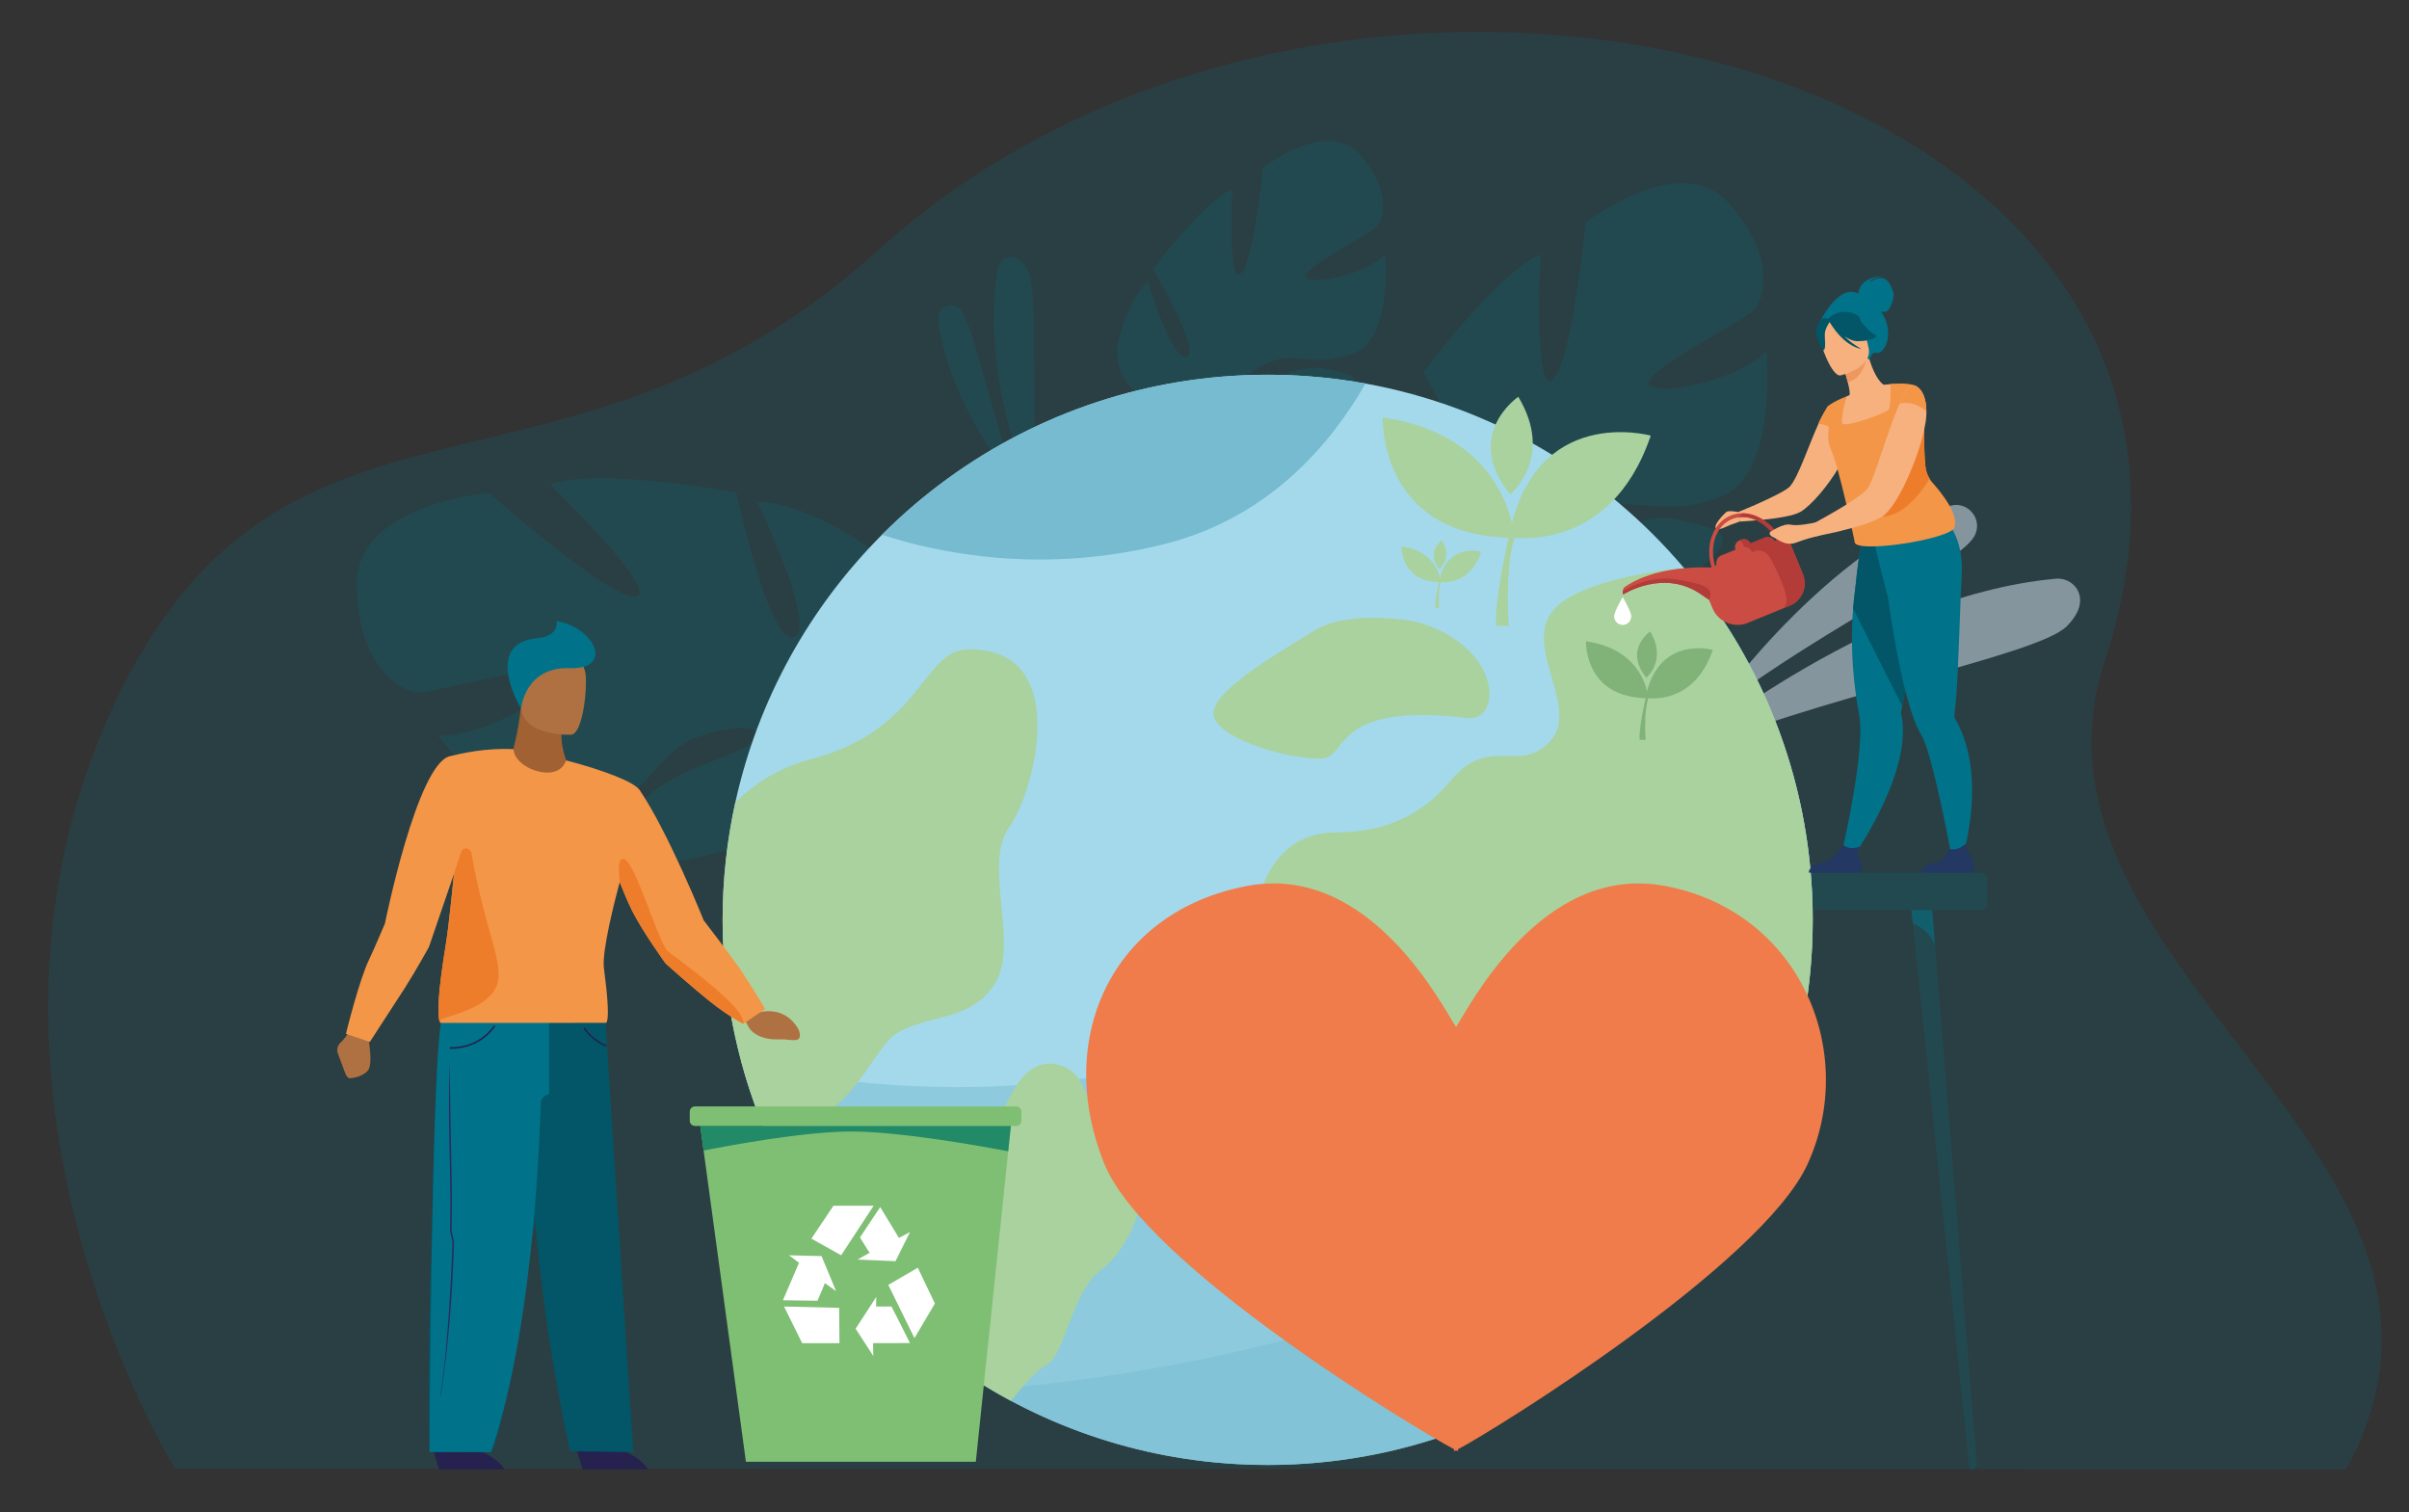
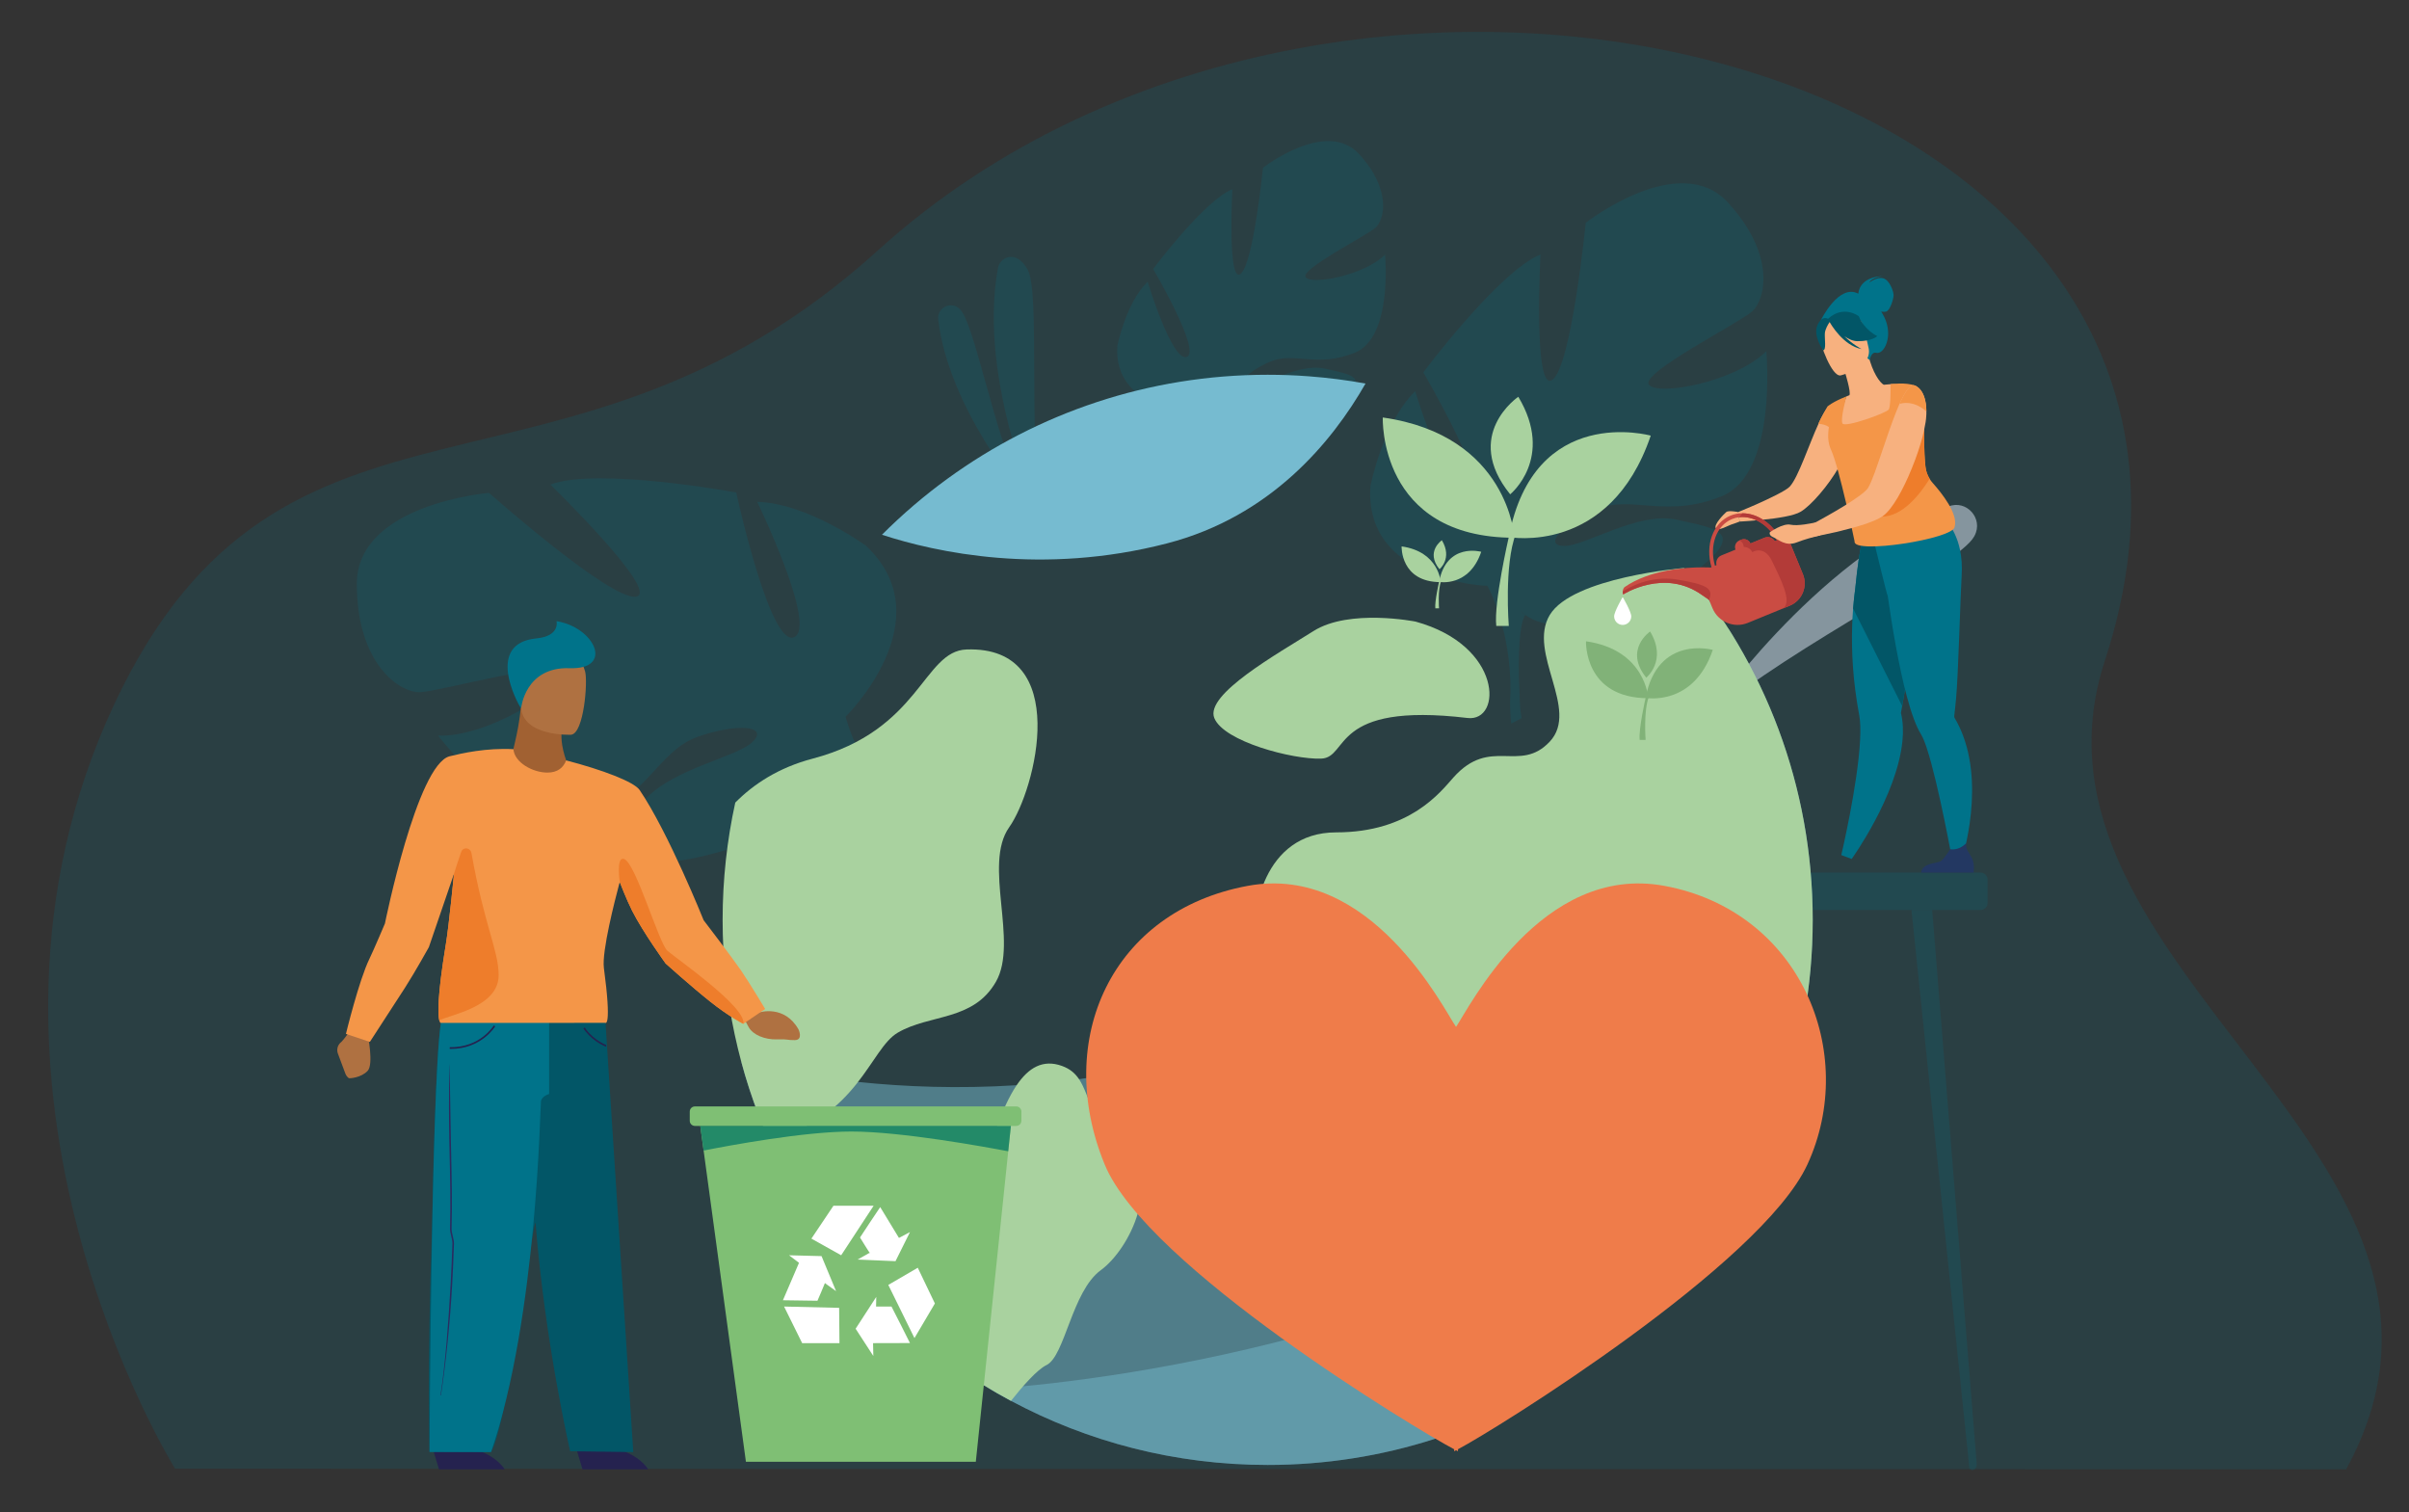
<svg xmlns="http://www.w3.org/2000/svg" xmlns:xlink="http://www.w3.org/1999/xlink" version="1.1" id="Calque_1" x="0px" y="0px" viewBox="0 0 2487.53 1561.41" style="enable-background:new 0 0 2487.53 1561.41;" xml:space="preserve">
  <rect x="0" y="0" width="2487.53" height="1561.41" fill="#333333" stroke="none" />
  <style type="text/css">
	.st0{clip-path:url(#SVGID_2_);}
	.st1{opacity:0.18;clip-path:url(#SVGID_4_);}
	.st2{clip-path:url(#SVGID_6_);fill:#00738A;}
	.st3{clip-path:url(#SVGID_8_);fill:#00738A;}
	.st4{clip-path:url(#SVGID_4_);fill:#DAE7F7;}
	.st5{clip-path:url(#SVGID_4_);fill:#BFD2EE;}
	.st6{clip-path:url(#SVGID_10_);fill:#00738A;}
	.st7{opacity:0.51;clip-path:url(#SVGID_4_);}
	.st8{clip-path:url(#SVGID_12_);fill:#00738A;}
	.st9{clip-path:url(#SVGID_4_);}
	.st10{opacity:0.5;clip-path:url(#SVGID_14_);}
	.st11{clip-path:url(#SVGID_16_);fill:#E0EBF9;}
	.st12{clip-path:url(#SVGID_18_);fill:#E0EBF9;}
	.st13{clip-path:url(#SVGID_20_);fill:#00738A;}
	.st14{clip-path:url(#SVGID_22_);fill:#00738A;}
	.st15{clip-path:url(#SVGID_24_);fill:#00738A;}
	.st16{clip-path:url(#SVGID_26_);fill:#00738A;}
	.st17{clip-path:url(#SVGID_4_);fill:#A4D9EB;}
	.st18{opacity:0.5;clip-path:url(#SVGID_4_);}
	.st19{clip-path:url(#SVGID_28_);fill:#76BBD0;}
	.st20{clip-path:url(#SVGID_4_);fill:#A9D29F;}
	.st21{clip-path:url(#SVGID_4_);fill:#76BBD0;}
	.st22{opacity:0.46;clip-path:url(#SVGID_4_);}
	.st23{clip-path:url(#SVGID_30_);fill:#76BBD0;}
	.st24{clip-path:url(#SVGID_4_);fill:#81B278;}
	.st25{clip-path:url(#SVGID_4_);fill:#F7B17F;}
	.st26{clip-path:url(#SVGID_4_);fill:#00738A;}
	.st27{clip-path:url(#SVGID_4_);fill:#025667;}
	.st28{clip-path:url(#SVGID_4_);fill:#F49648;}
	.st29{clip-path:url(#SVGID_4_);fill:#EE985F;}
	.st30{clip-path:url(#SVGID_4_);fill:#EE7D2B;}
	.st31{clip-path:url(#SVGID_4_);fill:#233862;}
	.st32{clip-path:url(#SVGID_4_);fill:#CA4C43;}
	.st33{clip-path:url(#SVGID_4_);fill:#B33B38;}
	.st34{clip-path:url(#SVGID_4_);fill:#FFFFFF;}
	.st35{clip-path:url(#SVGID_4_);fill:#EF7C4A;}
	.st36{clip-path:url(#SVGID_4_);fill:#7FBF74;}
	.st37{clip-path:url(#SVGID_4_);fill:#238A68;}
	.st38{clip-path:url(#SVGID_4_);fill:#DBE1F2;}
	.st39{clip-path:url(#SVGID_4_);fill:#25224F;}
	.st40{clip-path:url(#SVGID_4_);fill:#2B2B5F;}
	.st41{clip-path:url(#SVGID_4_);fill:#AF7141;}
	.st42{clip-path:url(#SVGID_4_);fill:#A16132;}
	.st43{clip-path:url(#SVGID_32_);fill:#EE7D2B;}
	.st44{clip-path:url(#SVGID_34_);fill:#EE7D2B;}
</style>
  <g>
    <defs>
      <rect id="SVGID_1_" x="-280.47" y="-257.47" width="3200" height="2000" />
    </defs>
    <clipPath id="SVGID_2_">
      <use xlink:href="#SVGID_1_" style="overflow:visible;" />
    </clipPath>
    <g class="st0">
      <defs>
        <rect id="SVGID_3_" x="-280.47" y="-257.47" width="3200" height="2000" />
      </defs>
      <clipPath id="SVGID_4_">
        <use xlink:href="#SVGID_3_" style="overflow:visible;" />
      </clipPath>
      <g class="st1">
        <g>
          <defs>
            <rect id="SVGID_5_" x="49.73" y="32.93" width="2409.6" height="1484.21" />
          </defs>
          <clipPath id="SVGID_6_">
            <use xlink:href="#SVGID_5_" style="overflow:visible;" />
          </clipPath>
          <path class="st2" d="M180.76,1516.45c0,0-247.25-396.93-62.48-790.01c173.87-369.9,463.84-174.02,788.11-467.83      c492.3-446.05,1469-192.41,1267.12,423.5c-104.63,319.22,426.96,510.44,249.09,835.02L180.76,1516.45z" />
        </g>
      </g>
      <g class="st1">
        <g>
          <defs>
            <rect id="SVGID_7_" x="1727.81" y="900.92" width="324.62" height="38.69" />
          </defs>
          <clipPath id="SVGID_8_">
            <use xlink:href="#SVGID_7_" style="overflow:visible;" />
          </clipPath>
          <path class="st3" d="M2044.98,939.61h-309.71c-4.1,0-7.46-3.35-7.46-7.46v-23.78c0-4.1,3.36-7.46,7.46-7.46h309.71      c4.1,0,7.46,3.36,7.46,7.46v23.78C2052.43,936.25,2049.08,939.61,2044.98,939.61" />
        </g>
      </g>
      <path class="st4" d="M1806.48,939.6l-3.86,22.64l-55.82,327.72c-0.16,1.14-1.42,2.01-2.92,2.01c-2.86,0-5.1-1.9-4.79-4.09    l44.27-335.6l1.68-12.68H1806.48z" />
      <path class="st5" d="M1806.48,939.6l-3.86,22.64c-2.65-9.02-19.26-9.96-19.26-9.96l1.68-12.68H1806.48z" />
      <g class="st1">
        <g>
          <defs>
            <rect id="SVGID_9_" x="1973.77" y="939.6" width="67.42" height="578.38" />
          </defs>
          <clipPath id="SVGID_10_">
            <use xlink:href="#SVGID_9_" style="overflow:visible;" />
          </clipPath>
          <path class="st6" d="M2036.36,1517.99c-1.5,0-2.76-1.42-2.92-3.3l-55.82-537.93l-2.41-23.18l-1.45-13.98h21.44l1.68,20.81      l1.31,16.33l42.96,534.53C2041.46,1514.86,2039.23,1517.99,2036.36,1517.99" />
        </g>
      </g>
      <g class="st7">
        <g>
          <defs>
            <rect id="SVGID_11_" x="1973.77" y="939.6" width="24.43" height="37.14" />
          </defs>
          <clipPath id="SVGID_12_">
            <use xlink:href="#SVGID_11_" style="overflow:visible;" />
          </clipPath>
-           <path class="st8" d="M1998.2,976.74c-5.46-17.71-22.97-23.15-22.97-23.15s0-0.01-0.01-0.01l-1.45-13.98h21.44l1.68,20.81      L1998.2,976.74z" />
        </g>
      </g>
      <g class="st9">
        <g>
          <defs>
            <rect id="SVGID_13_" x="1726.71" y="521.34" width="421.23" height="263.26" />
          </defs>
          <clipPath id="SVGID_14_">
            <use xlink:href="#SVGID_13_" style="overflow:visible;" />
          </clipPath>
          <g class="st10">
            <g>
              <defs>
                <rect id="SVGID_15_" x="1762.65" y="521.34" width="278.87" height="219.67" />
              </defs>
              <clipPath id="SVGID_16_">
                <use xlink:href="#SVGID_15_" style="overflow:visible;" />
              </clipPath>
              <path class="st11" d="M1762.65,741.01c0,0,108.71-160.92,249.23-218.02c18.67-7.59,36.56,12.57,26.97,30.29        c-0.16,0.29-0.32,0.59-0.49,0.89C2021.47,584.17,1856.7,662.56,1762.65,741.01" />
            </g>
          </g>
          <g class="st10">
            <g>
              <defs>
-                 <rect id="SVGID_17_" x="1726.71" y="597.44" width="421.23" height="187.16" />
-               </defs>
+                 </defs>
              <clipPath id="SVGID_18_">
                <use xlink:href="#SVGID_17_" style="overflow:visible;" />
              </clipPath>
              <path class="st12" d="M1726.71,784.6c0,0,197.84-169.24,396.15-187.06c12.09-1.09,23.36,7.36,24.9,19.41        c1,7.84-1.87,17.82-13.61,29.65C2102.83,678.16,1870.76,719.2,1726.71,784.6" />
            </g>
          </g>
        </g>
      </g>
      <g class="st1">
        <g>
          <defs>
            <rect id="SVGID_19_" x="968.68" y="265.24" width="107.34" height="274.12" />
          </defs>
          <clipPath id="SVGID_20_">
            <use xlink:href="#SVGID_19_" style="overflow:visible;" />
          </clipPath>
          <path class="st13" d="M1056.28,511.24c0,0-76.76-89.77-87.5-181.4c-1.43-12.18,13.28-19.41,22.13-10.91      c0.15,0.14,0.29,0.29,0.44,0.43C1006.2,334.11,1025.5,443.4,1056.28,511.24" />
          <path class="st13" d="M1076.02,539.36c0,0-67.22-143.38-45.58-262.53c1.32-7.26,8.1-12.51,15.41-11.46      c4.76,0.68,10.14,3.98,15.18,12.78C1074.47,301.62,1060.98,444.32,1076.02,539.36" />
        </g>
      </g>
      <g class="st1">
        <g>
          <defs>
            <rect id="SVGID_21_" x="1153.58" y="145.67" width="277.37" height="377.33" />
          </defs>
          <clipPath id="SVGID_22_">
            <use xlink:href="#SVGID_21_" style="overflow:visible;" />
          </clipPath>
          <path class="st14" d="M1403.31,158.99c-33.91-36.78-99.19,14.25-99.19,14.25s-10.02,100.5-23.36,109.72      c-13.34,9.22-8.21-87.6-8.21-87.6c-29.05,11.73-81.86,82.35-81.86,82.35s50.01,85.1,34.81,90.75      c-15.2,5.65-40.44-77.61-40.44-77.61c-22.58,21.97-31.29,66.21-31.29,66.21c-4.73,67.12,81.7,69.72,81.7,69.72      s16.69,29.87,16.09,74.42l0,0c0,0-0.88,8.63,0.51,21.78l7.3-3.8c-0.42-2.27-0.75-4.5-0.97-6.7c-0.01-0.01-0.01-0.03,0-0.04      c0-0.03-0.01-0.06-0.01-0.09c-0.09-1.39-0.21-3.37-0.33-5.79v-0.01c0-0.01,0-0.01,0-0.01c-0.05-5.52-0.22-9.53-0.48-12.36      c0-0.01,0-0.02,0-0.02c-0.46-17.18-0.14-40.04,4.33-47.13c0,0-1.4-0.72-3.31-2.53c1.05,0.81,2.15,1.65,3.31,2.53      c26.43,20.25,91.2-7.82,122.27-33.09c31.07-25.27,10.79-27.18-16.24-33.34c-27.03-6.17-64.1,18.48-78.95,18.28      c-14.85-0.2-1.15-15.28,22.97-25.58c24.12-10.3,47.81,6.85,87.13-9.1c39.33-15.95,31.15-101.3,31.15-101.3      c-21.69,21.51-75.51,31.41-81.94,23.41c-6.43-7.99,62.72-42.89,72.03-51.14C1429.64,226.94,1437.22,195.77,1403.31,158.99" />
        </g>
      </g>
      <g class="st1">
        <g>
          <defs>
            <rect id="SVGID_23_" x="1414.82" y="189.22" width="410.14" height="557.95" />
          </defs>
          <clipPath id="SVGID_24_">
            <use xlink:href="#SVGID_23_" style="overflow:visible;" />
          </clipPath>
          <path class="st15" d="M1784.1,208.92c-50.14-54.38-146.68,21.08-146.68,21.08s-14.82,148.61-34.55,162.24      c-19.73,13.64-12.14-129.53-12.14-129.53c-42.95,17.35-121.05,121.77-121.05,121.77s73.95,125.83,51.47,134.19      c-22.48,8.36-59.8-114.76-59.8-114.76c-33.39,32.49-46.27,97.9-46.27,97.9c-6.99,99.24,120.81,103.1,120.81,103.1      s24.69,44.16,23.79,110.04l0,0c0,0-1.3,12.75,0.76,32.21l10.79-5.62c-0.63-3.35-1.11-6.65-1.43-9.9      c-0.01-0.02-0.01-0.04-0.01-0.06c-0.01-0.05-0.01-0.09-0.01-0.14c-0.13-2.05-0.3-4.98-0.49-8.56v-0.01c0-0.01,0-0.01,0-0.02      c-0.07-8.17-0.32-14.1-0.71-18.27c0-0.01,0-0.03-0.01-0.04c-0.68-25.4-0.2-59.2,6.41-69.68c0,0-2.07-1.06-4.89-3.74      c1.56,1.19,3.18,2.44,4.89,3.74c39.09,29.95,134.86-11.56,180.81-48.92c45.95-37.36,15.96-40.18-24.01-49.3      c-39.97-9.12-94.78,27.33-116.74,27.03c-21.96-0.3-1.71-22.59,33.96-37.82c35.67-15.23,70.69,10.13,128.84-13.46      c58.15-23.59,46.07-149.79,46.07-149.79c-32.07,31.8-111.66,46.44-121.17,34.62c-9.51-11.82,92.75-63.42,106.51-75.62      C1823.03,309.4,1834.24,263.31,1784.1,208.92" />
        </g>
      </g>
      <g class="st1">
        <g>
          <defs>
            <rect id="SVGID_25_" x="368.43" y="493.87" width="592.65" height="398.02" />
          </defs>
          <clipPath id="SVGID_26_">
            <use xlink:href="#SVGID_25_" style="overflow:visible;" />
          </clipPath>
          <path class="st16" d="M368.43,602.97c-0.08-82.79,136.59-94.07,136.59-94.07s125.04,110.92,151.62,107.14      c26.58-3.78-88.39-115.71-88.39-115.71c48.49-18.36,191.99,8.18,191.99,8.18s34.77,159.61,59.6,149.41      c24.83-10.2-38-139.76-38-139.76c52.12,1.35,112.39,45.35,112.39,45.35c81.12,76.28-21.02,176.51-21.02,176.51      s13.24,55.05,64.01,108.53l0,0c0,0,10.76,9.5,23.84,27.05l-13.14,3.57c-2.03-3.23-4.14-6.32-6.34-9.23      c-0.01-0.03-0.02-0.04-0.04-0.05c-0.03-0.04-0.07-0.08-0.1-0.13c-1.45-1.79-3.53-4.32-6.1-7.4c0,0-0.01-0.01-0.01-0.01      c0-0.01-0.01-0.01-0.01-0.01c-6.15-6.77-10.44-11.83-13.29-15.56c-0.01-0.01-0.02-0.02-0.02-0.04      c-18.73-21.39-44.8-48.82-58.19-52.42c0,0,0.9-2.44,1.17-6.79c-0.38,2.17-0.76,4.42-1.17,6.79      c-9.39,54.31-119.65,92.91-185.8,97.09c-66.15,4.18-43.64-20.91-17.7-58.76c25.94-37.85,98.68-49.51,116.5-66.43      c17.83-16.92-15.75-19.87-56.65-5.3c-40.89,14.57-50.42,62.01-116.14,86.78c-65.72,24.77-151.63-88.16-151.63-88.16      c50.52,1.79,127.06-46.62,125.91-63.56c-1.15-16.94-124.41,18.3-145,18.72C412.73,715.14,368.52,685.76,368.43,602.97" />
        </g>
      </g>
-       <path class="st17" d="M1871.81,949.78c0,34.61-3.12,68.5-9.11,101.39c-47.74,262.44-277.47,461.43-553.69,461.43    c-229.74,0-427.31-137.63-514.78-334.95c-11.53-26-21.15-53.05-28.67-80.95c-12.64-46.83-19.38-96.09-19.38-146.92    c0-41.57,4.51-82.08,13.06-121.07c23.39-106.67,77.02-202,151.47-276.56c21.11-21.16,43.92-40.65,68.19-58.25    c92.72-67.27,206.78-106.94,330.11-106.94c14.31,0,28.5,0.54,42.54,1.6c19.8,1.48,39.31,3.98,58.5,7.45    c131.01,23.75,246.24,92.85,328.82,190.46c16.65,19.68,31.97,40.52,45.82,62.38C1839.86,735.89,1871.81,839.1,1871.81,949.78" />
      <g class="st18">
        <g>
          <defs>
            <rect id="SVGID_27_" x="765.56" y="648.85" width="1106.24" height="863.75" />
          </defs>
          <clipPath id="SVGID_28_">
            <use xlink:href="#SVGID_27_" style="overflow:visible;" />
          </clipPath>
          <path class="st19" d="M1871.8,949.78c0,34.61-3.12,68.5-9.11,101.39c-6.19,34.02-15.44,66.97-27.45,98.56      c-80.63,212.12-285.82,362.86-526.24,362.86c-95.84,0-186.07-23.95-265.05-66.19c-7.27-3.89-14.45-7.93-21.53-12.13      c-68.38-40.53-127.46-95.14-173.2-159.83c-21.38-30.2-39.84-62.6-55-96.79c-11.53-26-21.15-53.05-28.67-80.95      c63.57,15.2,163.94,31.46,284.24,23.81c20.89-1.32,42.38-3.37,64.4-6.27c77.49-10.2,161.35-30.97,247.7-68      c204.81-87.82,342.61-263.67,422.78-397.39C1839.86,735.89,1871.8,839.11,1871.8,949.78" />
        </g>
      </g>
      <path class="st20" d="M1871.81,949.78c0,34.61-3.12,68.5-9.11,101.39c-22.91-3.32-52.74-6.56-71.16-4.39    c-33.18,3.9-66.35,72.21-134.66,74.89c-68.31,2.68-152.23-49.52-242-14.39c-89.77,35.13-136.61-1.95-152.23-27.32    c-15.61-25.37,39.03-83.92,34.08-109.29c-4.96-25.37,6.9-111.24,83.01-111.24c76.11,0,107.63-41.6,121-56.6    c38.34-42.99,68.31-3.9,99.53-37.08c31.22-33.18-23.42-91.73,0-130.76c23.42-39.03,138.57-48.52,138.57-48.52    C1821.8,684.5,1871.81,811.3,1871.81,949.78" />
      <path class="st20" d="M1042.11,854.12c-27.32,38.48,9.76,118.49-13.66,159.48c-23.42,40.98-68.31,33.18-101.49,52.69    c-28.81,16.94-40.35,86.84-132.74,111.36c-30.89-69.65-48.05-146.76-48.05-227.87c0-41.57,4.51-82.08,13.06-121.07    c18.85-19.04,44.68-36.14,79.91-45.41c111.24-29.27,114.01-111.15,158.91-112.71C1107.39,666.79,1069.44,815.63,1042.11,854.12" />
      <path class="st20" d="M1461.71,641.81c0,0-68.31-13.66-105.39,9.76c-37.08,23.42-112.22,65.38-102.46,89.77    c9.76,24.4,80.99,42.94,110.27,41.96c29.27-0.97,9.35-58.85,151.25-41.96C1551.35,745.62,1551.87,666.57,1461.71,641.81" />
      <path class="st21" d="M1410.04,396.01c-34.61,60.58-97.95,137.3-204.9,165.02c-129.05,33.43-238.83,9.28-294.43-8.89    c21.11-21.16,43.92-40.65,68.19-58.25c92.73-67.27,206.78-106.94,330.11-106.94c14.31,0,28.5,0.53,42.54,1.6    C1371.34,390.03,1390.86,392.54,1410.04,396.01" />
      <g class="st22">
        <g>
          <defs>
            <rect id="SVGID_29_" x="1022.42" y="1149.73" width="812.82" height="362.86" />
          </defs>
          <clipPath id="SVGID_30_">
            <use xlink:href="#SVGID_29_" style="overflow:visible;" />
          </clipPath>
          <path class="st23" d="M1835.24,1149.73c-80.63,212.12-285.82,362.86-526.24,362.86c-95.84,0-186.07-23.95-265.05-66.19      c-7.27-3.89-14.45-7.93-21.53-12.13C1167.69,1423.68,1530.18,1374.05,1835.24,1149.73" />
        </g>
      </g>
      <path class="st20" d="M1136.67,1311.5c-29.86,21.78-36.98,88.71-56.08,97.98c-9.59,4.66-24.33,21.41-36.64,36.93    c-77.55-41.47-144.25-100.57-194.73-171.96c33.79-23.45,97.13-63.05,141.08-64.13c0,0,21.96-0.26,38.24-44.88    c6.42-17.59,13.29-33.19,21.25-44.93c12.25-18.06,27.06-26.99,46.71-19.94c8.42,3.02,13.72,7.73,17.69,13.67    c11.37,16.93,12.08,43.81,44.09,69.73C1201.54,1218.98,1166.53,1289.72,1136.67,1311.5" />
      <path class="st20" d="M1563.85,555.24c0,0-5.88-105.78-136-124.17C1427.85,431.07,1423.05,555.24,1563.85,555.24" />
      <path class="st20" d="M1557.97,554.52c0,0,104.35,19.72,146.58-104.72C1704.55,449.79,1584.11,416.16,1557.97,554.52" />
      <path class="st20" d="M1559.41,510.39c0,0,46.3-37.48,8.39-100.71C1567.8,409.68,1509.71,449,1559.41,510.39" />
      <path class="st20" d="M1557.97,554.52c0,0-15.64,67.86-12.92,91.77h12.92c0,0-4.99-63.15,7.27-95.04L1557.97,554.52z" />
      <path class="st24" d="M1702.05,720.92c0,0-2.78-50.05-64.35-58.76C1637.69,662.16,1635.42,720.92,1702.05,720.92" />
      <path class="st24" d="M1699.26,720.58c0,0,49.38,9.33,69.36-49.55C1768.62,671.02,1711.63,655.11,1699.26,720.58" />
      <path class="st24" d="M1699.94,699.7c0,0,21.91-17.74,3.97-47.66C1703.92,652.04,1676.43,670.65,1699.94,699.7" />
      <path class="st24" d="M1699.26,720.58c0,0-7.4,32.11-6.11,43.42h6.11c0,0-2.36-29.88,3.44-44.97L1699.26,720.58z" />
      <path class="st20" d="M1487.71,601.06c0,0-1.75-31.43-40.41-36.89C1447.3,564.17,1445.87,601.06,1487.71,601.06" />
      <path class="st20" d="M1485.96,600.85c0,0,31,5.86,43.55-31.12C1529.51,569.73,1493.73,559.74,1485.96,600.85" />
      <path class="st20" d="M1486.39,587.74c0,0,13.76-11.14,2.49-29.92C1488.88,557.81,1471.62,569.49,1486.39,587.74" />
      <path class="st20" d="M1485.96,600.85c0,0-4.65,20.16-3.84,27.27h3.84c0,0-1.48-18.77,2.16-28.24L1485.96,600.85z" />
      <path class="st25" d="M1794.85,528.69c0,0-10.02-1.95-12.31,0c-2.29,1.95-13.16,12.99-10.83,16.62c2.33,3.62,13.48-3,15.8-3.63    s8.8-3.16,8.8-3.16L1794.85,528.69z" />
      <path class="st26" d="M1901.31,882.89l10.74,4c0,0,46.65-64.7,52.39-121.62c1.03-10.16,0.68-20.01-1.53-29.1    c0,0,0.46-2.61,1.25-7.21c0.37-2.15,0.82-4.73,1.34-7.7c1.52-8.69,3.6-20.58,5.99-34.12c5.49-31.15,12.6-70.97,18.12-100.25    l-2.89-0.93l-31.31-10.1l-6.47-20.55l-23.31-6.14c0,0-5.21,10.19-9.86,58.31c-0.86,6.31-1.64,13.27-2.23,20.82    c-1.81,23.04-1.95,51.63,2.22,84.3c1.07,8.36,2.42,17,4.09,25.87c1.23,6.51,1.41,15.37,0.89,25.55    C1918.39,810.57,1901.31,882.89,1901.31,882.89" />
      <path class="st27" d="M1913.53,628.31l50.63,100.65c0.37-2.15,0.82-4.73,1.34-7.7c1.52-8.69,3.6-20.58,5.99-34.12    c5.49-31.15,12.6-70.98,18.12-100.25l-2.89-0.93l-31.31-10.1l-6.47-20.55l-23.31-6.14c0,0-5.21,10.19-9.86,58.31    C1914.9,613.8,1914.12,620.77,1913.53,628.31" />
      <path class="st26" d="M1935.8,562.09l1.17-10.05c19.64,5.21,72.1-14.57,72.1-14.57s19.02,16.72,16.52,56.8    c-1.22,19.56-3.44,102.69-5.77,127.29c-0.84,8.92-1.58,15.26-1.88,17.79c-0.01,0.01-0.01,0.02-0.01,0.02    c-0.09,0.77,0.18,1.5,0.57,2.18c3.42,5.81,6.26,11.86,8.58,18.05c22.83,60.82-3.52,135.73-3.52,135.73l-6.83-2.76    c0,0-14.99-83.36-27.17-120.19c-2.07-6.25-4.05-11.15-5.87-14.09c-5.3-8.55-10.21-22.51-14.67-39.12    c-8.43-31.4-15.22-72.25-19.73-103.78C1948.68,615.42,1935.8,562.09,1935.8,562.09" />
      <path class="st25" d="M1794.85,528.69l1.46,9.83c0,0,0.65,0,1.79-0.08c3.58-0.24,12.27-0.73,22.1-1.79    c14.79-1.46,32.35-4.06,39.34-8.37c10.65-6.5,28.12-26.41,39.5-46.33c0.33-0.49,0.57-0.97,0.81-1.46    c5.93-10.57,10.08-21.05,10.4-29.42c0.24-5.12-0.33-9.51-1.38-13.33c-1.38-5.04-3.66-9.02-6.01-12.03    c-0.32-0.49-0.65-0.97-1.14-1.38c-3.9-4.63-7.72-6.58-7.72-6.58c-1.95-0.81-4.06,0.16-6.26,2.52v0.08    c-1.79,1.87-3.74,4.71-5.61,8.29c-0.08,0.08-0.16,0.16-0.16,0.24c-0.41,0.73-0.81,1.54-1.3,2.44c-0.16,0.16-0.24,0.41-0.32,0.57    c-0.9,1.87-1.79,3.82-2.68,5.85c-10,21.78-20.64,54.78-29.5,64.61c-3.82,4.23-21.29,12.52-35.19,18.69    C1802.98,525.44,1794.85,528.69,1794.85,528.69" />
      <path class="st25" d="M1898.3,440.19c6.16,2.86,13.61,4.81,22.61,5.3c33.76,1.85,41.42-27.74,42.81-47.38    c-4.87-1.76-9.13-1.6-11.58-1.46c-2.39,0.13-4.89,0.38-6.95,0.63c-4.13-2.16-11.55-12.64-15.83-30.16l-1.46,0.68l-24.36,11.45    c0,0,2.59,7.93,4.5,15.51c1.49,5.94,2.56,11.67,1.67,13.28c-1.92,0.78-3.07,1.27-3.07,1.27s0,0.01-0.01,0.03    C1906.38,409.94,1901.08,423.44,1898.3,440.19" />
      <path class="st28" d="M1889.85,462.34c0.25,0.68,0.53,1.33,0.84,2.01c8.55,18.41,24.37,94.68,24.37,94.68    c-2.25,13.71,103.06-2.69,103.33-15.18c3.71-13.24-13.16-34.51-22.68-45.18c-1.19-1.34-2.26-2.78-3.19-4.3    c-2.35-3.81-3.84-8.1-4.31-12.59c-1.87-17.7-1.16-34.29-1.31-44.37l0,0c-1.86-1.38-3.66-2.65-5.33-3.86    c-2.56-1.87-4.82-3.61-6.49-5.38c-1.83-1.93-2.98-3.9-3.11-6.13c-0.1-1.68-0.04-3.41,0.13-5.14c0.08-0.82,0.18-1.63,0.31-2.45    c1.31-8.57,4.89-16.33,4.89-16.33c-9.06-3.67-25.16-1.48-25.16-1.48s0.02,0.89,0.03,2.36c0.05,5.88,0,20.99-1.89,23.85    c-2.36,3.56-45.51,19.16-47.78,14.33c-2.25-4.75,3.9-27.01,4.13-27.86c0.01-0.02,0.01-0.03,0.01-0.03    c-14.45,5.67-19.61,10.43-19.61,10.43C1895.73,425.37,1883.12,444.48,1889.85,462.34" />
      <path class="st26" d="M1918.92,303.24c0.05-1.46,1.19-17.23,25.21-18.06c0,0-11.81,1.41-13.85,6.6c0,0,8.04-6.42,14.59-4.35    c6.55,2.06,10.4,13.54,10.44,17.31c0.04,3.78-3.6,15.94-7.76,16.98c-1.57,0.39-3.39,0.29-5.03,0.01c1.11,1.73,2.19,3.63,3.23,5.76    c9.58,19.67-0.3,38.9-8.41,36.78c-5.2-1.36-6.68,7.52-6.68,7.52l-50.56-40.93C1880.08,330.85,1898.65,292.43,1918.92,303.24" />
-       <path class="st29" d="M1903.54,379.24c0,0,2.59,7.92,4.5,15.51c14.24-3.97,18.56-18.94,19.86-26.96L1903.54,379.24z" />
      <path class="st25" d="M1900.54,387.63c0,0,34.06-7.88,28.83-29.02c-5.24-21.14-4.36-36.39-26.33-32.25    c-21.97,4.14-24.18,13.25-24.15,20.73C1878.91,354.56,1891.54,389.13,1900.54,387.63" />
      <path class="st27" d="M1876.97,335.08c3.66-7.66,7.97-7.25,10.67-5.89c16-14.81,31.7-2.71,31.7-2.71    c6.04,14.6,19.14,20.56,19.14,20.56s-5.23,5.36-20.4,5.24c-4.63-0.04-9.29-2.16-13.53-5.09c8.18,8.23,17.76,13.25,17.76,13.25    c-18.99-3.63-31.72-25.61-33.02-27.95c-1.61,2.38-4.68,7.43-4.94,11.7c-0.35,5.8,1.64,17.07-1.68,17.49    C1882.67,361.68,1871.47,346.57,1876.97,335.08" />
      <path class="st28" d="M1887.02,419.72c0,0-8.2,14.31-9.43,17.99c0,0,10.64-0.41,14.93,7.77    C1892.52,445.48,1893.55,421.65,1887.02,419.72" />
      <path class="st30" d="M1943.42,533.4c20.77-0.22,38.36-21.79,49.11-39.03c-2.35-3.8-3.84-8.1-4.31-12.59    c-1.87-17.7-1.16-34.29-1.32-44.37v0c-1.86-1.38-3.66-2.65-5.33-3.86c-2.56-1.87-4.82-3.61-6.49-5.38    C1958.07,456.92,1915.26,533.7,1943.42,533.4" />
      <path class="st25" d="M1864.91,544.7l2.84,10.4c0,0,3.58-0.65,9.26-1.71c1.71-0.32,2.68-0.57,2.68-0.57    c4.55-0.89,10-2.11,15.93-3.41h0.08c10.16-2.44,21.54-5.36,31.13-8.61c6.74-2.36,12.6-4.88,16.58-7.4    c0.41-0.24,0.73-0.49,1.14-0.81c9.51-6.91,20.81-27.22,29.58-49.01c1.22-3.01,2.36-6.01,3.49-8.94    c4.06-10.89,7.31-21.62,9.27-30.88c1.22-5.53,2.03-10.57,2.19-14.71c0.08-1.46,0.16-2.84,0.08-4.15    c-0.16-23.57-11.87-26.82-11.87-26.82c-0.24-0.08-0.49-0.16-0.81-0.24c-2.03-0.32-4.15,1.06-6.34,3.74    c-2.76,3.33-5.69,8.78-8.7,15.36c-4.63,10.48-9.51,24.06-14.06,37.55c-2.52,7.39-4.96,14.79-7.4,21.62    c-1.38,4.15-2.76,8.05-4.06,11.62c-2.52,6.83-4.8,12.35-6.83,15.85c-1.3,2.28-5.04,5.45-10,9.02    c-8.61,6.26-21.21,13.82-32.18,19.99c-4.55,2.6-8.86,4.96-12.43,6.91C1868.73,542.67,1864.91,544.7,1864.91,544.7" />
      <path class="st28" d="M1961.49,416.97c15.65-4.31,27.71,7.9,27.71,7.9c-0.2-23.53-11.91-26.75-11.91-26.75    C1972.59,396.17,1967.13,404.33,1961.49,416.97" />
      <path class="st31" d="M1983.84,900.92h54.09c0,0,1.3-8.24-1.53-14.5c-2.71-6-6.95-8.73-5.93-15.99c-3.44,3.54-9.04,7.5-16.86,6.45    c-0.96,1.55-6.19,9.87-9.39,12.17C2000.69,891.58,1984.93,890.68,1983.84,900.92" />
-       <path class="st31" d="M1867.7,900.92h54.09c0,0,2.02-8.63-1.53-14.5c-3.14-5.19-1.94-8.15,0.39-12.45c-2.45,1-5.62,1.92-9.11,1.72    c-2.69-0.16-5.54-1.38-8.04-2.83c-2.33,2.65-12.3,13.95-15.41,16.19C1884.55,891.58,1868.79,890.68,1867.7,900.92" />
      <path class="st32" d="M1861.69,592.9l-12.85-31.36c-1.68-4.09-6.16-6.21-10.33-5.06c-4.26-8.01-10.12-14.51-16.77-19.08    c-7.01-4.82-14.87-7.48-22.63-7.45c-4.1,0.02-8.18,0.79-12.08,2.39c-18.28,7.49-26.47,30.58-19.76,53.26l-1,0.41    c0,0-3.12-0.22-8.36-0.22c-16.55,0-54.18,2.2-80.58,20.54c0,0-1.66,1.77-1.72,4.46c-0.03,0.89,0.12,1.89,0.56,2.96    c0,0,42.38-27.44,81.57,0.76c2.41,1.73,4.74,3.32,7.02,4.81l3.52,8.58c5.83,14.23,22.23,21.09,36.46,15.26l35.9-14.71l7.48-3.06    C1860.77,620.19,1866.89,605.57,1861.69,592.9 M1792.1,567.48l-14.62,6c-3.97,1.63-6.06,5.95-5.04,10.01l-1.57,0.64    c-5.95-20.66,1.31-41.49,17.63-48.18c2.29-0.94,4.65-1.56,7.03-1.86c7.51-0.99,15.34,1.03,22.38,5.42    c6.69,4.17,12.66,10.47,16.95,18.39l-2.16,0.88c-2.12-3.6-6.63-5.21-10.6-3.59l-14.63,6c-1.14-2.79-3.86-4.48-6.71-4.48    c-0.9,0-1.82,0.17-2.71,0.53l-2.02,0.83C1792.37,559.58,1790.59,563.81,1792.1,567.48" />
      <path class="st33" d="M1764.74,619.32c-2.27-1.48-4.61-3.08-7.02-4.81c-39.2-28.2-81.57-0.76-81.57-0.76    c-0.44-1.07-0.59-2.07-0.56-2.96c5.93-3.91,28.17-16.9,55.72-12.46C1763.59,603.54,1769.43,608.03,1764.74,619.32" />
      <path class="st33" d="M1848.1,625.38l-7.48,3.07c11.21-6.12-2.67-31.99-10.8-49.07c-8.12-17.08-20.41-9.27-20.41-9.27    c-2.81-5.72-8.85-5.41-8.85-5.41c-0.32-5.52-4.52-6.62-4.52-6.62l2.02-0.83c0.88-0.36,1.81-0.53,2.71-0.53    c2.85,0,5.56,1.69,6.71,4.48l14.63-6c3.97-1.62,8.49-0.01,10.6,3.59l2.16-0.88c-4.3-7.91-10.26-14.22-16.95-18.39    c-7.04-4.39-14.87-6.42-22.38-5.42c1.17-0.95,2.44-2.28,3.57-4.13c7.76-0.03,15.63,2.62,22.63,7.45    c6.65,4.57,12.51,11.07,16.77,19.08c4.17-1.15,8.66,0.97,10.33,5.06l12.85,31.36C1866.89,605.57,1860.77,620.19,1848.1,625.38" />
      <path class="st25" d="M1831.26,554.78c5.2,2.19,12.52,9.83,24.22,5.2c8.37-3.25,17.23-5.53,21.54-6.58    c1.71-0.33,2.68-0.57,2.68-0.57l-4.63-13.49c0,0-0.16,0.08-0.57,0.16c-3.01,0.65-18.29,3.9-25.44,2.28    c-8.05-1.87-21.54,7.8-21.54,7.8S1826.06,552.67,1831.26,554.78" />
      <path class="st34" d="M1684.43,636.4c0-4.88-8.84-19.95-8.84-19.95s-8.84,15.07-8.84,19.95c0,4.88,3.96,8.84,8.84,8.84    C1680.47,645.24,1684.43,641.28,1684.43,636.4" />
      <path class="st35" d="M1718.61,914.66c-127.3-23.54-202.23,127.01-215.1,145.65c-12.88-18.64-87.81-169.19-215.1-145.65    c-140.4,25.96-200.77,158.39-147.73,287.65c43.22,105.32,322.47,273.99,360.84,294.06v2.07c0,0,0.69-0.35,1.99-1.03    c1.3,0.68,1.99,1.03,1.99,1.03v-2.07c38.37-20.07,313.2-190.66,360.84-294.06C1919.51,1086.91,1859.01,940.62,1718.61,914.66" />
      <polygon class="st36" points="1043.84,1162.54 1041.09,1188.9 1007.62,1509.33 770.24,1509.33 726.57,1188.13 723.09,1162.54       " />
      <path class="st36" d="M1049.38,1162.54H717.54c-2.91,0-5.3-2.38-5.3-5.3v-9.52c0-2.91,2.38-5.3,5.3-5.3h331.85    c2.91,0,5.3,2.38,5.3,5.3v9.52C1054.68,1160.16,1052.3,1162.54,1049.38,1162.54" />
      <path class="st37" d="M1043.84,1162.54H723.09l3.48,25.44c26.77-5.31,103.68-19.65,152.61-19.65c51.52,0,138.33,15.9,161.9,20.41    L1043.84,1162.54z" />
      <polygon class="st34" points="860.63,1244.94 837.85,1278.91 868.59,1296.1 902.12,1244.94   " />
      <path class="st34" d="M898.47,1294.12l-0.7-0.48l-12.2,6.88l39.13,1.67l14.94-30.04l-11.39,6.02l-19.35-31.82    c0,0-20.64,30.74-20.85,31.39C888.04,1277.72,897.77,1293.63,898.47,1294.12" />
      <polygon class="st34" points="947.69,1308.98 917.25,1326.71 944.27,1381.6 965.36,1345.87   " />
      <path class="st34" d="M920.55,1349.03h-15.92l0.2-9.94l-21.32,32.85l18.28,28.14l-0.27-13.26l38.1-0.1    C939.62,1386.72,921,1349.55,920.55,1349.03" />
      <polygon class="st34" points="809.64,1349.03 828.3,1386.82 866.83,1386.82 866.5,1350.38   " />
      <path class="st34" d="M844.1,1343.05c0,0,7.84-18.07,7.98-18.91l-0.14,0.84l11.39,8.15l-15.01-36.17l-33.54-0.86l10.27,7.79    l-16.6,38.65C808.44,1342.54,843.42,1343.13,844.1,1343.05" />
      <polyline class="st38" points="789.93,1081.44 790.08,1081.53 789.94,1081.44 789.93,1081.44   " />
      <path class="st39" d="M594.69,1494.54l6.83,22.61h67.82C669.35,1517.14,652,1486.65,594.69,1494.54" />
      <path class="st39" d="M446.49,1494.54l6.83,22.61h67.82C521.14,1517.14,503.79,1486.65,446.49,1494.54" />
      <path class="st27" d="M653.92,1499.29l-52.6-0.68l-12.56-0.16c0,0-25.84-111.33-35.68-234.89    c-1.31-16.46-27.68,204.05-46.07,235.73l-63.47-0.84c0,0-2.71-79.06,2.55-230.17c1.94-103.56,5.34-206.17,11.2-221.46h0.01    c0.05-0.88,0.11-1.75,0.16-2.64c2.59-39.65,167.35,5.26,167.35,5.26l1.74,26.96l0.13,1.94L653.92,1499.29z" />
      <path class="st26" d="M567.02,1048.54v81.07c0,0-7.45,1.97-8.42,7.39c-0.96,5.42-3.65,222.43-51.6,362.29h-63.48    c0,0,2.06-424.86,13.76-452.47L567.02,1048.54z" />
      <path class="st39" d="M465.51,1083c31.86,0,45.71-23.12,45.85-23.35l-1.47-0.86c-0.14,0.23-13.85,23.06-45.5,22.5l-0.03,1.7    C464.74,1083,465.13,1083,465.51,1083" />
      <path class="st39" d="M626.01,1080.88c-16.21-6.68-23.52-18.93-23.63-19.09l1.47-0.86c0.1,0.16,6.93,11.54,22.03,18.06    L626.01,1080.88z" />
      <path class="st40" d="M455.31,1440.72c5.1-33.66,9.32-73.6,11.65-115.27c0.35-6.37,0.68-12.93,0.97-19.48    c0.32-7.23,0.59-14.56,0.83-21.77c0.08-2.48-0.6-5.34-1.26-8.11c-0.61-2.58-1.24-5.24-1.19-7.38c0.68-27.43,0.12-52.55-0.38-74.71    c-0.13-5.81-0.26-11.5-0.36-17.08c-0.93-50.4-1.28-78.95-1.27-79.23c-0.01,0.28-1.27,28.69-0.34,79.16    c0.1,5.58,0.23,11.27,0.36,17.09c0.49,22.14,1.05,47.24,0.38,74.63c-0.06,2.39,0.61,5.18,1.25,7.88c0.63,2.65,1.28,5.38,1.21,7.6    c-0.23,7.21-0.51,14.52-0.83,21.75c-0.29,6.55-0.61,13.1-0.97,19.46c-2.32,41.61-5.41,81.91-10.51,115.51L455.31,1440.72z" />
      <path class="st41" d="M351.39,1076.76L351.39,1076.76L351.39,1076.76c0.34-0.34,0.71-0.65,1.1-0.95    c4.82-4.79,16.94-23.06,16.94-23.06s9.49,8.78,10.4,16.22c0,0,6.09,29.8-0.12,36.61c-6.73,7.39-19.02,8.02-19.54,7.63v0    c-1.56-1.16-2.82-2.76-3.55-4.71l-7.7-20.64C347.43,1083.9,348.55,1079.58,351.39,1076.76" />
      <path class="st41" d="M781.81,1040.39l2.63,4.87c0,0,25.63-8.01,40.11,17.64c0,0,5.16,10.94-3.85,11.04    c-9,0.1-5.67-1.15-18.34-0.75c-12.67,0.4-24.88-4.68-29.28-12.64l-4.83-8.88L781.81,1040.39z" />
      <path class="st42" d="M577.54,809.49c4.78-5.98,7.93-22.03,7.79-22.4c-6.95-18.52-5.46-30-5.46-30l-41.74-28.69    c-3.61,35.44-9.89,44.95-9.56,58.92C528.58,787.68,526.43,817.21,577.54,809.49" />
      <path class="st28" d="M357.21,1067.52l24.7,8.29c0,0,28.62-43.99,36.11-55.68c10.8-16.85,24.81-42.12,24.81-42.12l25.42-74.17    l0.51-1.13c0,0-5.16,52.73-8.35,72.14c-9.11,55.32-8.22,73.03-6.81,78.7c0.64,2.54,1.38,2.66,1.38,2.66l129.12-0.06l40.97-0.02    c0,0,6.79,5.26-1.5-56.72c-2.3-17.13,11.74-71.33,15.48-85.34c0.24-0.91,0.44-1.65,0.59-2.2c0.21-0.74,0.32-1.14,0.32-1.14    s6.94,18.1,12.9,29.88c11.06,21.85,34.49,54.24,34.49,54.24s25.67,23.1,46.2,39.49c18.62,14.86,33.99,22.82,33.99,22.82    l22.57-15.37c0,0-15.51-25.97-24.96-39.83c-8.61-12.63-38.57-51.79-38.57-51.79s-36.3-90.52-66.08-134.42    c-5.82-8.59-38.52-20.88-75.88-30.63c-2.91,7.62-8.94,12.61-19.39,12.61c-15.1,0-33.95-10.36-35.09-24.18    c-27.89-1.49-53.01,4.15-65.78,7.31c-33.69,8.33-66.87,172.66-66.87,172.66s-11.76,27.79-16.06,36.59    C370.64,1012.24,357.21,1067.52,357.21,1067.52" />
      <path class="st41" d="M589.76,758.63c0,0-50.81,2.32-51.77-29.34c-0.96-31.66-8.16-52.69,24.24-55.51    c32.4-2.82,39.07,9.07,41.96,19.56C607.08,703.83,602.95,757.21,589.76,758.63" />
      <path class="st26" d="M538.06,731.48c0,0,3.88-43.11,50.06-41.56s26.21-42.14-13.48-48.57c0,0,4.14,15.39-20.82,17.82    C501.42,664.27,533.41,724.63,538.06,731.48" />
    </g>
    <g class="st0">
      <defs>
        <path id="SVGID_31_" d="M476.2,879.66c-2.76,8.04-5.67,16.75-7.94,24.18l0.51-1.13c0,0-5.16,52.73-8.35,72.14     c-6.06,36.79-7.69,56.95-7.7,67.99c0,5.56,0.41,8.81,0.89,10.71c11.56-5.95,61.3-13.84,61.3-46.58     c0-25.47-14.74-51.05-28.05-126.05c-0.57-3.2-3.15-4.95-5.69-4.95C479.1,875.97,477.06,877.15,476.2,879.66" />
      </defs>
      <clipPath id="SVGID_32_">
        <use xlink:href="#SVGID_31_" style="overflow:visible;" />
      </clipPath>
      <rect x="452.72" y="875.97" class="st43" width="62.19" height="177.58" />
    </g>
    <g class="st0">
      <defs>
        <rect id="SVGID_33_" x="-280.47" y="-257.47" width="3200" height="2000" />
      </defs>
      <clipPath id="SVGID_34_">
        <use xlink:href="#SVGID_33_" style="overflow:visible;" />
      </clipPath>
      <path class="st44" d="M643.2,886.69c0.38,0,0.79,0.07,1.24,0.23c12.11,4.22,35.8,86.88,44.75,94.78    c8.96,7.9,81.93,58.27,78.35,75.47c0,0-15.37-7.96-33.99-22.82c-20.53-16.39-46.2-39.49-46.2-39.49s-23.43-32.38-34.49-54.24    c-5.96-11.78-12.9-29.88-12.9-29.88S636.33,886.69,643.2,886.69" />
    </g>
  </g>
</svg>